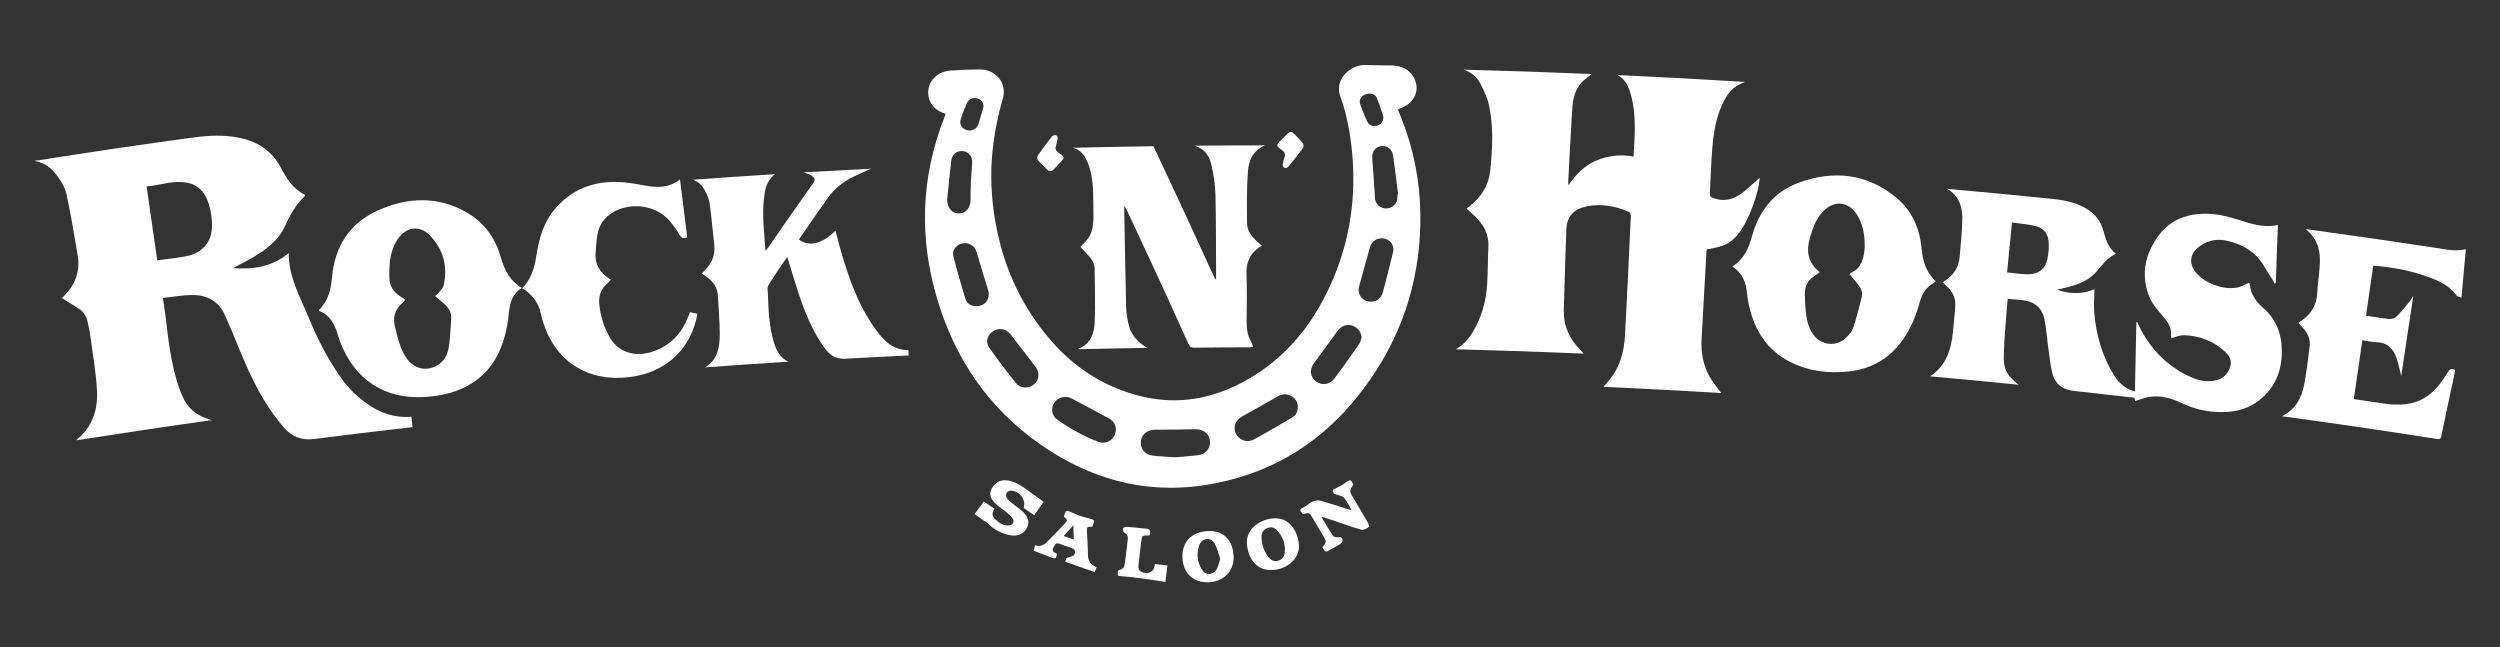
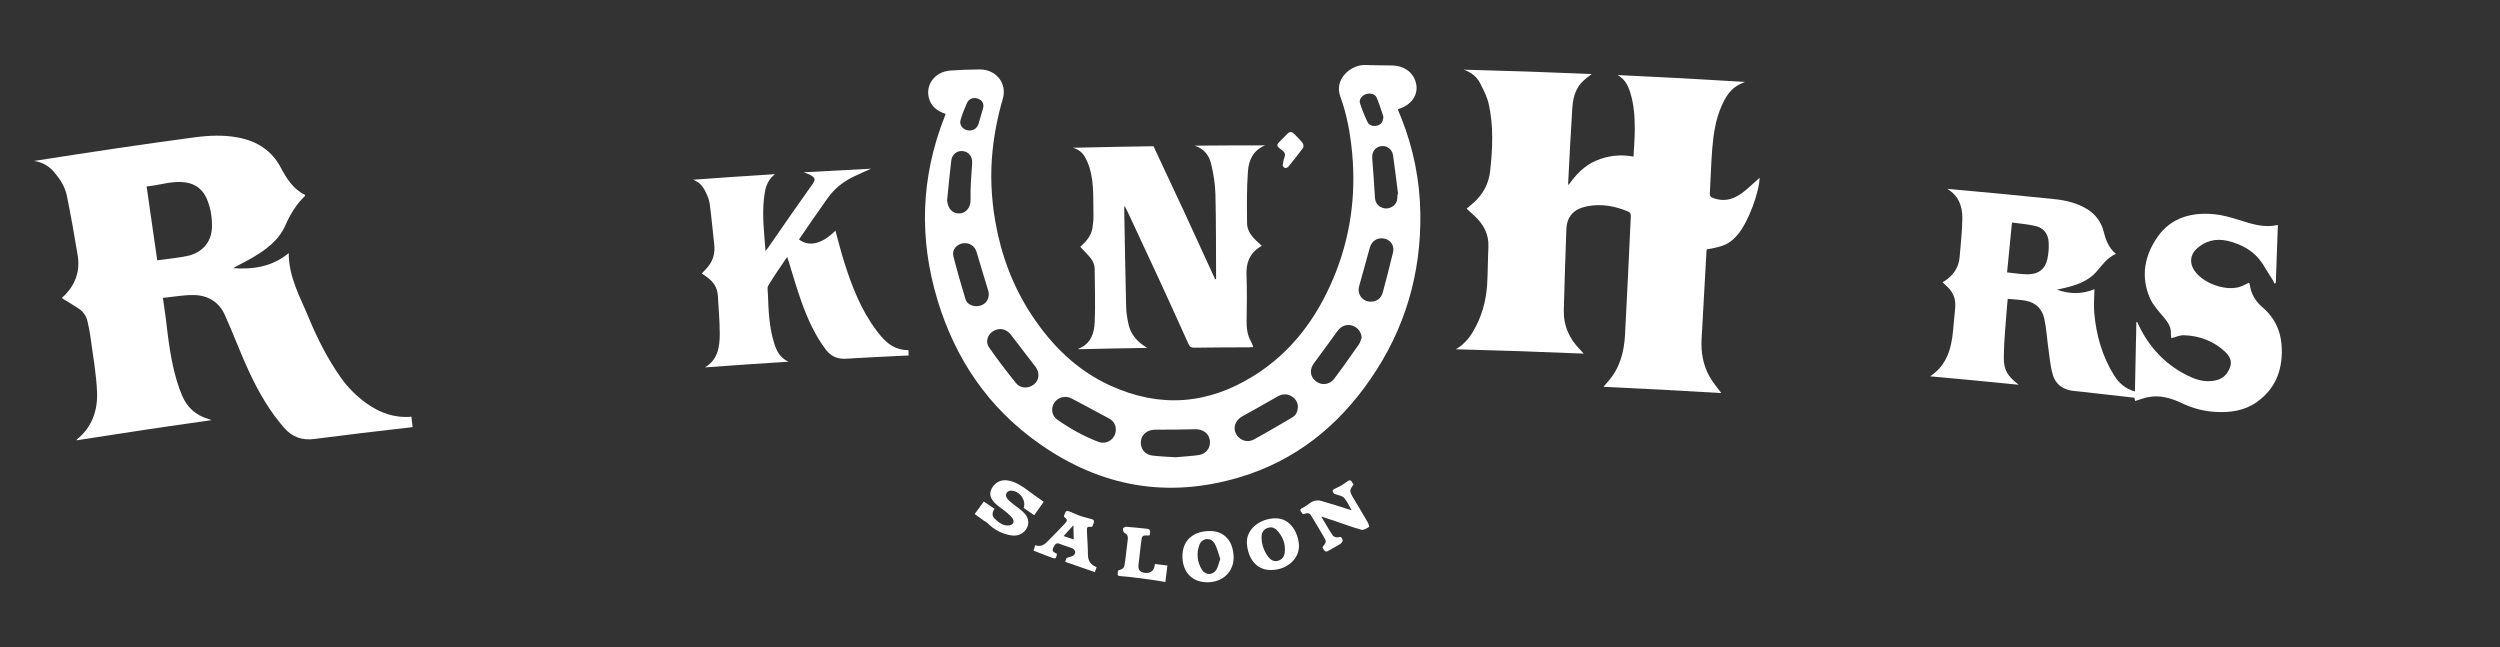
<svg xmlns="http://www.w3.org/2000/svg" version="1.1" id="Logo" x="0px" y="0px" viewBox="0 0 918.09 237.7" style="enable-background:new 0 0 918.09 237.7;" xml:space="preserve">
  <rect x="0" y="0" width="918.09" height="237.7" fill="#333333" stroke="none" />
  <style type="text/css">
	.st0{fill-rule:evenodd;clip-rule:evenodd;fill:#111111;}
	.st1{fill:#111111;}
	.st2{fill-rule:evenodd;clip-rule:evenodd;fill:#FFFFFF;}
	.st3{fill-rule:evenodd;clip-rule:evenodd;fill:#EE282D;}
	.st4{fill:#131313;}
	.st5{fill:#FFFFFF;}
	.st6{fill:#EE282D;}
</style>
  <g>
    <g>
      <g>
        <path class="st2" d="M347.28,41.83c-3.25-1.06-5.44-2.91-6.19-5.95c-1.22-4.97,2.4-9.58,7.91-9.97c3.59-0.25,7.2-0.4,10.79-0.41     c6.11-0.02,10.13,5.18,8.47,10.8c-1.84,6.29-3.1,12.67-3.77,19.16c-0.89,8.69-0.46,17.3,1.02,25.88     c2.14,12.26,6.41,23.79,13.34,34.33c7.33,11.12,16.54,20.31,28.96,25.96c18.23,8.29,35.72,6.92,52.59-3.6     c13.87-8.64,23.04-21.09,29.21-35.71c6.25-14.83,8.44-30.28,6.94-46.21c-0.67-7.06-1.9-14.01-4.35-20.7     c-2.38-6.51,4.1-11.82,9.38-11.54c3.16,0.15,6.35,0.09,9.51,0.17c4.92,0.09,8.36,2.86,9.05,7.21c0.58,3.84-1.99,7.34-6.4,8.73     c-0.1,0.03-0.18,0.11-0.41,0.23c0.41,0.98,0.84,2,1.24,3.01c4.53,11.36,6.86,23.1,7.03,35.23c0.31,22.08-5.64,42.44-18.34,60.81     c-11.93,17.29-27.58,29.9-48,36c-26.44,7.89-50.73,3.59-73.24-12.09c-18.97-13.21-31.18-31.28-37.74-53.01     c-6.82-22.58-6.15-45.04,2.59-67.21C347.02,42.62,347.12,42.3,347.28,41.83 M431.67,167.92c2.82-0.26,5.68-0.4,8.5-0.8     c2.87-0.41,4.53-2.77,4.12-5.52c-0.39-2.51-2.63-4.05-5.43-3.97c-4.86,0.13-9.71,0.18-14.56,0.16c-2.78-0.02-5.04,1.63-5.32,4.13     c-0.31,2.76,1.4,5.06,4.27,5.39C426.03,167.64,428.83,167.73,431.67,167.92 M409.77,157.71c-0.03-1.8-0.89-3.15-2.49-4.03     c-4.55-2.48-9.13-4.91-13.72-7.34c-2.24-1.19-4.98-0.52-6.38,1.54c-1.35,2.02-0.97,4.78,1.05,6.2c4.7,3.3,9.71,6.12,15.12,8.17     C406.55,163.47,409.82,161.07,409.77,157.71 M476.62,149.38c-0.02-1.72-0.9-3.12-2.57-4c-1.74-0.92-3.41-0.64-5.09,0.33     c-4.2,2.41-8.4,4.81-12.63,7.12c-2.51,1.36-3.62,3.91-2.52,6.3c1.13,2.43,4.08,3.64,6.59,2.29c4.81-2.6,9.53-5.4,14.26-8.19     C476,152.43,476.57,151.08,476.62,149.38 M367.31,120.84c-3.73,0.15-6.05,3.92-4.07,6.77c3.1,4.48,6.44,8.81,9.85,13.06     c1.65,2.08,4.62,2.12,6.64,0.48c1.98-1.62,2.16-4.34,0.53-6.46c-3.01-3.87-5.98-7.76-8.95-11.67     C370.23,121.62,368.88,120.87,367.31,120.84 M500.05,123.98c-0.19-2.14-1.45-3.81-3.55-4.43c-2.02-0.61-4.01,0.18-5.36,2.05     c-2.85,3.93-5.69,7.87-8.59,11.76c-1.72,2.29-1.5,4.97,0.69,6.66c2.05,1.6,5.03,1.33,6.71-0.9c3.13-4.16,6.11-8.42,9.1-12.68     C499.55,125.74,499.73,124.81,500.05,123.98 M503.35,110.78c2.11,0.03,3.84-1.12,4.44-3.33c1.34-4.92,2.59-9.86,3.79-14.82     c0.58-2.43-0.9-4.55-3.24-5.01c-2.5-0.51-4.62,0.88-5.29,3.33c-1.28,4.74-2.61,9.46-3.93,14.17     C498.29,108.02,500.33,110.75,503.35,110.78 M358.8,112.43c3.14-0.12,5-2.84,4.07-5.87c-1.45-4.67-2.85-9.37-4.25-14.07     c-0.68-2.25-2.78-3.55-5.17-3.11c-2.24,0.42-3.9,2.43-3.34,4.69c1.34,5.28,2.84,10.52,4.43,15.72     C355.1,111.63,356.84,112.5,358.8,112.43 M513.24,71.32c0.06,0,0.11-0.03,0.19-0.03c-0.61-4.76-1.16-9.53-1.85-14.28     c-0.37-2.32-2.34-3.66-4.49-3.32c-2.17,0.35-3.35,2.22-3.16,4.49c0.4,4.43,0.63,8.88,0.94,13.33c0.04,0.78,0.06,1.62,0.31,2.36     c0.49,1.56,2.14,2.66,3.82,2.69c1.7,0.02,3.47-1.12,3.96-2.72C513.19,73.05,513.16,72.17,513.24,71.32 M347.81,73.54     c0.27,3.04,1.82,4.83,4.39,4.84c2.61,0.02,4.3-2.37,4.23-4.95c-0.12-4.49,0.27-9,0.58-13.49c0.17-2.33-1.12-4.17-3.42-4.45     c-2.07-0.26-3.97,1.17-4.24,3.41C348.76,63.77,348.31,68.66,347.81,73.54 M356.31,47.92c1.59-0.16,2.61-1.06,3.07-2.54     c0.56-1.84,1.09-3.66,1.61-5.5c0.49-1.7-0.19-3.04-1.83-3.65c-1.57-0.58-3.34-0.02-4.03,1.53c-0.93,2.07-1.75,4.19-2.39,6.35     C352.14,46.16,353.98,48.04,356.31,47.92 M508.03,42.83c-0.69-2.01-1.42-4.57-2.47-7c-0.57-1.34-2.43-1.77-3.87-1.27     c-1.57,0.53-2.7,1.98-2.25,3.36c0.76,2.34,1.67,4.64,2.74,6.85c0.64,1.32,2.06,1.74,3.56,1.36     C507.16,45.77,507.93,44.81,508.03,42.83" />
      </g>
      <g>
        <path class="st2" d="M538.61,76.63c0.84-0.72,1.57-1.35,2.31-1.98c3.73-3.21,5.84-7.28,6.33-11.93c0.88-8.12,1.28-16.3-0.5-24.36     c-0.57-2.66-1.86-5.2-3.13-7.68c-1.14-2.26-3.01-4.02-6.08-5.1c16.04,0.41,31.61,0.95,46.99,1.6c-1.2,1-2.68,1.97-3.8,3.23     c-2.4,2.69-3.12,6.03-3.33,9.39c-0.6,9.15-1.03,18.3-1.52,27.44c0,0.14,0.05,0.28,0.12,0.74c2.73-3.87,5.77-7.12,10.14-8.99     c4.37-1.88,8.95-2.34,13.75-1.5c0.17-3.4,0.45-6.69,0.46-9.98c0-4.51-0.28-9.01-1.63-13.39c-0.77-2.55-1.83-4.92-4.66-6.56     c15.73,0.72,31.12,1.55,46.78,2.52c-0.78,0.33-1.37,0.57-1.94,0.85c-3.39,1.66-5.13,4.57-6.55,7.69     c-2.31,5.12-3.12,10.58-3.56,16.07c-0.43,5.49-0.57,10.99-0.89,16.49c-0.04,0.78,0.24,1.14,0.98,1.43     c4.88,1.94,8.74,0.17,12.28-2.84c1.68-1.43,3.3-2.93,5.04-4.48c-0.23,5.74-4.31,16.36-7.87,20.65c-2.94,3.54-5.15,4.61-11.6,5.64     c-0.03,0.46-0.07,0.95-0.09,1.44c-0.59,10.51-1.2,21.01-1.76,31.51c-0.25,4.78,0.51,9.43,2.87,13.67     c1.22,2.21,2.93,4.17,4.37,6.15c-14.15-0.86-28.59-1.63-43.25-2.3c0.6-0.72,1.1-1.34,1.62-1.92c4.41-4.94,5.94-10.91,6.28-17.22     c0.78-14.54,1.45-29.1,2.13-43.66c0.02-0.48-0.28-1.25-0.67-1.42c-4.96-2.16-10.15-3.16-15.57-2.04     c-4.71,0.98-7.23,3.7-7.43,8.29c-0.4,9.9-0.65,19.81-0.95,29.71c-0.16,5.78,2.01,10.65,6.15,14.78c0.35,0.37,0.67,0.76,1.16,1.29     c-15.66-0.66-31.13-1.2-46.96-1.6c2.88-1.71,4.81-3.93,6.31-6.49c3.21-5.4,4.83-11.26,5.2-17.43c0.26-4.55,0.24-9.11,0.45-13.67     c0.23-4.71-1.83-8.43-5.3-11.59C540.44,78.29,539.57,77.5,538.61,76.63" />
      </g>
      <g>
        <path class="st2" d="M77.7,154.3c-16.74,2.34-33.12,4.8-49.54,7.39c0.03-0.1,0.03-0.25,0.1-0.33c5.6-4.52,7.62-10.69,7.38-17.25     c-0.26-6.97-1.58-13.89-2.49-20.85c-0.24-1.78-0.65-3.54-1.03-5.29c-0.45-2-1.6-3.59-3.34-4.72c-1.89-1.25-3.84-2.4-6.12-3.82     c0.45-0.42,0.89-0.78,1.27-1.18c4.02-4.17,5.5-9.08,4.59-14.52c-1.2-7.3-2.49-14.59-3.97-21.85c-0.64-3.16-2.37-5.94-4.49-8.47     c-1.92-2.29-4.3-3.82-7.53-4.3c0.38-0.06,0.75-0.12,1.13-0.18c19.25-3.03,38.5-5.91,57.8-8.5c5.3-0.7,10.61-0.93,15.89,0.06     c7.19,1.32,12.55,4.97,15.76,11.05c2.16,4.09,4.54,7.88,8.93,10.06c-0.05,0.25-0.03,0.35-0.09,0.41c-3.25,3.1-5.4,6.78-7.18,10.8     c-2.39,5.42-7.13,8.96-12.3,11.95c-2.24,1.3-4.6,2.41-6.85,3.72c7.41,0.53,14.36-0.52,20.41-5.53     c-0.05,8.78,4.2,16.12,7.35,23.76c3.16,7.66,6.93,15.04,11.73,21.89c2.63,3.74,5.87,6.97,9.65,9.64     c4.82,3.4,10.13,5.33,16.32,4.79c0.14,1.28,0.28,2.5,0.43,3.83c-0.58,0.08-1.09,0.12-1.59,0.18c-11.51,1.32-23.02,2.67-34.5,4.17     c-4.49,0.59-8.09-0.71-11.02-4.04c-5.4-6.13-9.39-13.12-12.81-20.39c-3.27-6.98-5.9-14.25-9.1-21.28     c-2.07-4.52-6.06-7.06-11.26-7.15c-3.69-0.07-7.42,0.64-11.42,1.05c0.4,2.8,0.81,5.3,1.11,7.81c0.9,7.71,1.81,15.41,4.08,22.88     c0.53,1.77,1.15,3.52,1.89,5.22c1.81,4.26,4.95,7.17,9.57,8.53C76.76,153.92,77.07,154.05,77.7,154.3 M57.74,95.6     c3.8-0.55,7.53-0.84,11.13-1.62c5.46-1.21,8.72-5.09,8.95-10.24c0.17-3.59-0.41-7.11-1.75-10.44c-1.39-3.42-3.91-5.72-7.95-6.32     c-4.87-0.71-9.46,1.08-14.28,1.48C55.15,77.6,56.42,86.49,57.74,95.6" />
      </g>
      <g>
        <path class="st2" d="M708.81,138.2c6.06-4.03,7.76-10,8.4-16.49c0.28-2.9,0.52-5.8,0.8-8.68c0.3-2.97-0.58-5.54-2.83-7.67     c-0.56-0.52-1.1-1.05-1.83-1.75c0.36-0.18,0.59-0.27,0.8-0.41c3.25-2.13,5.19-5.02,5.5-8.83c0.37-4.78,0.97-9.58,0.99-14.37     c0.01-4.22-1.31-8.13-5.56-10.66c0.49,0.05,0.99,0.09,1.48,0.14c12.62,1.12,25.23,2.33,37.83,3.64     c4.27,0.45,8.36,1.41,12.05,3.66c3.23,1.98,5.22,4.81,6.08,8.21c0.77,3.05,1.76,5.9,4.51,8.25c-3.36,1.49-5.1,4.24-7.25,6.66     c-3.04,3.42-7.33,4.85-11.76,5.89c-0.76,0.17-1.51,0.33-2.65,0.58c4.96,1.79,9.46,1.64,13.79-0.18     c-0.05,2.97-0.33,5.95-0.06,8.89c0.74,8.07,2.9,15.78,7.3,22.8c1.74,2.79,4.08,4.89,7.62,5.9c0.19-8.61,0.35-17.04,0.53-25.49     c0.09-0.03,0.19-0.05,0.27-0.09c0.21,0.46,0.41,0.92,0.64,1.37c3.82,7.86,9.47,14.07,17.51,18.16c2.82,1.44,5.83,2.52,9.12,2.21     c2.3-0.22,4.34-0.93,5.72-2.89c2.04-2.93,2-5.35-0.64-7.84c-4.18-3.93-9.36-5.92-15.16-6.1c-1.48-0.06-2.99,0.67-4.6,1.08     c-0.05-0.43-0.21-1.03-0.17-1.59c0.18-2.57-1.23-4.43-2.82-6.32c-1.77-2.1-3.74-4.24-4.83-6.67c-3.56-8.06-2.05-15.82,2.87-22.78     c4.83-6.81,12.26-8.99,20.71-8.16c2.93,0.29,5.84,1.11,8.67,1.98c4.73,1.44,9.37,3.21,14.68,1.94     c-0.27,7.22-0.51,14.25-0.76,21.28c-0.18,0.1-0.36,0.21-0.55,0.32c-0.13-0.37-0.2-0.77-0.41-1.1c-1.07-1.73-2.25-3.42-3.26-5.2     c-2.98-5.17-7.75-8.13-13.6-9.46c-4.22-0.97-8.11,0.04-11.26,2.92c-2.41,2.21-2.66,5.36-0.78,8.06     c3.12,4.5,10.82,7.42,16.24,6.06c1.29-0.33,2.46-1.07,3.8-1.67c0.09,0.27,0.24,0.53,0.28,0.8c0.43,3.31,2.1,6.08,4.62,8.23     c5.03,4.28,7.08,9.65,7.13,15.85c0.07,7.68-2.53,14.21-9.11,18.91c-4.51,3.23-9.72,4-15.17,3.68c-4.29-0.23-8.38-1.29-12.28-3.14     c-3.97-1.91-8.14-3.17-12.63-2.27c-1.54,0.31-3.04,0.91-4.66,1.4c-0.1-0.34-0.21-0.8-0.29-1.2c-4.65-0.54-9.25-1.06-13.83-1.57     c-2.79-0.32-5.57-0.65-8.37-0.92c-3.95-0.37-6.73-2.36-7.78-5.97c-0.89-3.05-1.14-6.28-1.59-9.44     c-0.53-3.71-0.72-7.49-1.52-11.15c-0.73-3.31-2.93-5.82-6.63-6.54c-2.15-0.43-4.36-0.48-6.79-0.72     c-0.11,1.03-0.22,2.01-0.29,2.99c-0.43,6.14-1.12,12.27-1.16,18.41c-0.05,4.91,1.43,6.97,5.48,10.15     C730.39,140.19,719.67,139.17,708.81,138.2 M737.07,100.03c2.57,0.26,5.07,0.71,7.56,0.71c3.96,0,6.43-1.91,7.23-5.57     c0.44-2.02,0.61-4.17,0.48-6.23c-0.14-2.73-1.58-5.07-4.46-5.84c-2.9-0.77-5.98-0.95-9.01-1.38     C738.24,88.03,737.67,93.97,737.07,100.03" />
      </g>
      <g>
        <path class="st2" d="M396.71,90.62c1.97-1.72,3.98-3.86,4.47-6.83c0.26-1.53,0.41-3.09,0.38-4.63     c-0.14-5.74,0.27-11.55-1.32-17.18c-0.41-1.48-1.06-2.94-1.81-4.3c-0.94-1.69-2.41-2.88-4.46-3.41     c9.84-0.24,19.7-0.43,29.64-0.57c7.65,16.24,15.22,32.53,22.64,48.86c0.11-0.02,0.22-0.04,0.34-0.06c0-0.41,0-0.83,0-1.25     c-0.06-9.96,0.02-19.94-0.24-29.91c-0.1-3.76-0.71-7.57-1.6-11.24c-0.74-3.02-2.59-5.56-6.08-6.61     c8.56-0.08,17.11-0.11,25.91-0.11c-4.52,1.87-6,5.61-6.29,9.49c-0.47,6.38-0.39,12.8-0.32,19.2c0.03,2.29,1.31,4.29,3.01,5.96     c0.72,0.72,1.48,1.39,2.41,2.24c-0.32,0.2-0.54,0.33-0.77,0.47c-3.84,2.46-5.03,5.95-4.86,10.24c0.22,5.61,0.13,11.21,0.04,16.83     c-0.04,2.72,0.26,5.28,1.66,7.68c0.32,0.56,0.49,1.19,0.79,1.96c-0.61,0.03-1.09,0.1-1.57,0.1c-6.69,0.02-13.38,0.02-20.07,0.14     c-1.17,0.01-1.7-0.35-2.16-1.37c-7.29-16.24-14.77-32.41-22.36-48.57c-0.29-0.62-0.61-1.23-1.11-2.22     c-0.09,0.64-0.13,0.85-0.13,1.07c0.23,12.08,0.41,24.15,0.71,36.22c0.05,2.04,0.41,4.09,0.83,6.09c0.79,3.85,3.2,6.63,6.89,8.85     c-8.67,0.13-16.98,0.3-25.28,0.49c0-0.02-0.01-0.16,0.03-0.17c4.62-1.81,5.84-5.74,5.99-9.88c0.26-6.46,0.04-12.92-0.02-19.37     c-0.02-1.87-0.85-3.49-2.17-4.86C398.81,92.9,397.81,91.81,396.71,90.62" />
      </g>
      <g>
-         <path class="st2" d="M636.15,97.87c4.44-2.77,6.04-6.78,7.22-11.06c2.51-8.97,7.71-16.18,17.01-19.65     c12.85-4.79,25.31-3.47,36.02,5.44c5.8,4.82,8.58,11.3,9.25,18.49c0.43,4.57,1.54,8.8,5.21,12.18c-0.28,0.28-0.44,0.52-0.69,0.66     c-3.11,1.6-4.45,4.31-5.3,7.42c-1.26,4.66-3.1,9.1-5.89,13.14c-4.76,6.87-11.31,10.95-19.89,11.9c-7.48,0.83-14.72,0-21.48-3.36     c-8.79-4.39-13.29-11.81-15.33-20.86c-0.32-1.47-0.58-2.97-0.71-4.46C641.2,103.82,640.04,100.33,636.15,97.87 M668.16,100.07     c-0.57,0.4-1.1,0.83-1.67,1.16c-2.63,1.6-3.76,3.91-3.68,6.85c0.05,1.4,0.05,2.81,0.15,4.21c0.29,3.75,0.67,7.5,3.04,10.73     c2.8,3.79,8.25,4.41,11.72,1.2c1.18-1.07,2.34-2.42,2.84-3.86c1.24-3.63,2.12-7.39,3.1-11.09c0.42-1.56,0.01-3-0.96-4.29     c-1.1-1.44-2.29-2.83-3.51-4.33c0.37-0.28,0.73-0.65,1.18-0.84c1.74-0.71,2.6-2.06,3.27-3.63c1.09-2.63,1.3-5.34,1.07-8.12     c-0.29-3.59-1.08-7.03-3.34-10.04c-2.88-3.83-7.28-4.32-10.95-1.23c-0.71,0.6-1.33,1.28-1.9,1.99c-1.98,2.48-2.91,5.38-3.79,8.32     c-1.44,4.85-1.01,9.21,3.36,12.67C668.11,99.81,668.11,99.88,668.16,100.07" />
-       </g>
+         </g>
      <g>
-         <path class="st2" d="M191.64,105.76c-4,2.53-4.49,6.23-4.87,10.06c-0.23,2.48-0.7,4.97-1.34,7.38     c-1.85,6.97-5.29,12.99-11.58,17.18c-5.3,3.55-11.31,4.96-17.6,5.39c-14.88,1.04-26.13-6.27-31.44-20.51     c-0.21-0.56-0.41-1.14-0.58-1.7c-1.13-4-2.7-7.72-7.02-9.39c0.02-0.29-0.03-0.4,0.03-0.44c3.47-3.42,4.29-7.69,4.72-12.16     c1.05-10.92,6.23-19.59,16.99-24.38c10.81-4.8,21.89-5.2,32.33,0.76c6.61,3.77,10.64,9.53,12.64,16.55     C185.19,98.94,187.04,102.98,191.64,105.76 M159.78,108.72c0.36-0.33,0.95-0.77,1.38-1.3c0.67-0.87,1.58-1.75,1.79-2.73     c1.55-6.93-0.17-13.14-5.15-18.3c-3.61-3.73-8.53-3.11-11.54,1.15c-3.11,4.42-3.4,9.4-3.27,14.46c0.08,2.83,1.34,5.07,3.8,6.69     c0.68,0.44,1.34,0.92,1.93,1.32c-0.06,0.26-0.06,0.3-0.09,0.34c-0.18,0.2-0.31,0.41-0.51,0.57c-3.44,2.8-4.09,6.27-2.75,10.2     c0.1,0.33,0.14,0.68,0.22,1.03c0.86,3.35,1.72,6.69,3.84,9.55c2.67,3.6,6.63,4.69,10.5,2.82c2.92-1.4,4.36-3.98,4.85-6.85     c0.58-3.44,0.61-6.94,0.91-10.43c0.2-2.42-0.89-4.24-2.69-5.77C161.96,110.58,160.92,109.68,159.78,108.72" />
-       </g>
+         </g>
      <g>
        <path class="st2" d="M319.87,61.95c-2.28,1.04-4.43,1.97-6.54,2.99c-3.75,1.82-6.9,4.37-9.27,7.67     c-3.63,5.07-7.13,10.21-10.65,15.32c3.75,2.87,8.55,1.64,13.38-3.23c1.11,3.96,2.12,8.09,3.41,12.12     c2.78,8.62,6.05,17.04,11.58,24.42c1.11,1.5,2.31,2.99,3.71,4.23c2.22,1.98,4.89,3.14,8.12,3.1c0.03,0.62,0.05,1.18,0.09,1.97     c-0.52,0.03-1.07,0.05-1.62,0.08c-7.14,0.34-14.29,0.67-21.44,1.11c-3.06,0.19-5.45-0.86-7.27-3.22     c-4.04-5.27-6.69-11.26-8.93-17.38c-1.82-4.98-3.23-10.12-4.83-15.18c-0.15-0.45-0.3-0.9-0.53-1.6c-2.42,3.6-4.8,6.95-6.92,10.46     c-0.5,0.83-0.19,2.14-0.15,3.23c0.21,6.06,0.45,12.12,2.29,17.98c0.86,2.75,2.07,5.35,5.25,6.81     c-10.37,0.65-20.5,1.34-30.65,2.09c4.83-2.92,5.43-7.66,5.42-12.49c0-4.6-0.46-9.19-0.69-13.78c-0.14-2.97-1.6-5.21-4.08-6.92     c-0.59-0.4-1.16-0.83-1.82-1.32c0.54-0.56,1.01-1.06,1.5-1.57c2.46-2.56,3.46-5.55,3.07-9c-0.57-5.06-1.01-10.15-1.7-15.2     c-0.2-1.49-0.9-2.97-1.58-4.37c-0.93-1.89-2.28-3.48-4.5-4.27c9.95-0.73,19.9-1.41,30.1-2.04c-3.32,2.53-3.75,5.98-4.11,9.41     c-0.64,6.15,0.14,12.27,0.61,18.81c0.53-0.68,0.85-1.03,1.11-1.43c5.3-7.68,10.62-15.38,16.05-23c1.18-1.65,1.51-2.46-1.23-3.75     c-0.5-0.23-1.03-0.39-1.93-0.73C303.6,62.81,311.66,62.37,319.87,61.95" />
      </g>
      <g>
-         <path class="st2" d="M838.03,152.87c4.98-2.55,7.2-6.76,8.15-11.63c0.9-4.62,1.4-9.31,2-13.98c0.34-2.64-0.64-4.92-2.51-6.92     c-0.51-0.55-1.04-1.11-1.59-1.72c0.25-0.21,0.37-0.35,0.53-0.46c3.96-2.51,6.15-5.92,6.37-10.57c0.18-4.09,0.99-8.15,0.97-12.23     c0-4.16-1.27-8.12-5.23-11.23c0.96,0.12,1.51,0.2,2.08,0.28c15.2,2.07,30.39,4.29,45.56,6.59c3.62,0.56,7.22,1.45,11.18,0.53     c-0.54,5.96-1.05,11.71-1.6,17.78c-0.75-0.32-1.47-0.39-1.76-0.77c-2.62-3.61-6.53-5.45-10.65-6.92     c-6.22-2.23-12.66-3.44-19.26-4.01c-0.22-0.01-0.41,0.03-0.75,0.05c-0.88,6.05-1.76,12.1-2.64,18.27     c2.94,0.43,5.78,0.96,8.65,1.21c0.89,0.07,2.08-0.37,2.67-0.99c1.75-1.76,3.28-3.71,4.83-5.61c0.44-0.54,0.7-1.21,1.2-1.77     c-1.46,9.69-2.93,19.38-4.43,29.35c-0.14-0.63-0.22-1.03-0.31-1.42c-0.46-1.75-0.83-3.53-1.41-5.24     c-1.2-3.42-3.37-5.74-7.52-5.81c-1.65-0.03-3.31-0.46-5.02-0.7c-1.05,7.28-2.08,14.39-3.14,21.61c4.27,0.62,8.41,1.29,12.59,1.83     c1.59,0.21,3.22,0.2,4.83,0.16c6.15-0.19,10.72-3.06,14.26-7.68c1.04-1.36,2.04-2.76,2.89-4.23c0.62-1.07,1.28-1.51,2.62-0.83     c-0.03,0.28-0.03,0.68-0.11,1.04c-1.67,7.84-3.38,15.66-5,23.5c-0.24,1.15-0.92,0.95-1.71,0.83c-4.83-0.76-9.67-1.51-14.5-2.24     c-13.52-2.06-27.05-4.01-40.59-5.86C839.12,153.02,838.57,152.95,838.03,152.87" />
-       </g>
+         </g>
      <g>
-         <path class="st2" d="M253.37,114.61c0.93,0.22,1.72,0.4,2.68,0.64c-0.14,0.78-0.22,1.51-0.39,2.21     c-3.23,12.78-13.41,20.65-27.49,21.28c-13.65,0.62-24.33-6.8-28.55-19.92c-0.39-1.24-0.79-2.49-1.04-3.76     c-0.72-3.57-2.78-6.3-5.67-8.52c-0.32-0.25-0.73-0.38-1.19-0.6c3.56-3.63,4.6-7.84,5.27-12.19c0.96-6.22,2.67-12.23,6.98-17.23     c7.05-8.18,16.41-10.75,27.14-9.35c2.68,0.35,5.31,0.99,7.98,1.3c3.73,0.43,7.32,0.07,10.63-2.57     c0.91,7.23,1.79,14.23,2.66,21.27c-1.34,0.56-2.06,0.28-2.76-0.86c-1.17-1.89-2.44-3.75-3.91-5.42     c-4.94-5.59-14.26-6.81-20.78-2.8c-2.92,1.78-4.77,4.34-5.41,7.52c-0.49,2.43-0.63,4.96-0.8,7.45c-0.28,3.89,1.47,6.86,4.73,9.08     c0.26,0.18,0.5,0.36,0.86,0.63c-0.43,0.47-0.81,0.95-1.27,1.34c-2.47,2.06-3.29,4.71-2.96,7.72c0.47,4.27,1.68,8.34,3.87,12.09     c3.3,5.68,9.73,7.56,16.63,4.88c6.04-2.34,9.92-6.66,12.12-12.48C252.88,115.81,253.1,115.3,253.37,114.61" />
-       </g>
+         </g>
      <g>
        <path class="st2" d="M357.93,188.78c1.16-1.58,2.23-3.06,3.36-4.6c1.3,0.89,2.59,1.77,3.97,2.69c-0.94,1.29-1.1,2.55,0.1,3.67     c1.52,1.43,3.15,2.77,5.47,2.37c1.34-0.24,1.82-1.52,0.93-2.67c-0.72-0.94-1.68-1.71-2.6-2.48c-1.13-0.93-2.4-1.7-3.47-2.69     c-2.09-1.92-2.53-3.83-1.46-5.74c1.25-2.29,3.54-3.37,6.16-2.85c3.05,0.61,5.45,2.4,7.85,4.19c1.59,1.2,3.23,2.32,5.05,3.6     c-1.14,1.62-2.27,3.23-3.47,4.93c-1.36-0.94-2.64-1.82-3.9-2.67c1.09-2.9-1.7-6.52-4.81-6.33c-1.35,0.08-2.13,1.45-1.37,2.65     c0.47,0.74,1.19,1.34,1.89,1.92c1.36,1.12,2.86,2.08,4.14,3.29c1.9,1.79,2.32,3.84,1.41,5.7c-1.04,2.09-3.16,3.23-5.69,2.87     c-3.46-0.5-6.4-2.06-8.86-4.54c-0.35-0.35-0.87-0.56-1.29-0.86C360.23,190.46,359.12,189.65,357.93,188.78" />
      </g>
      <g>
        <path class="st2" d="M489.92,181.3c-0.88-1.23-0.81-1.37,1.1-2.21c1.09-0.48,2.12-1.1,3.07-1.8c1.76-1.3,1.94-1.29,2.96,0.69     c-1.48,1.94-1.52,2.44-0.27,4.55c1.85,3.1,3.73,6.19,5.53,9.34c0.29,0.51,0.58,1.59,0.46,1.66c-0.87,0.47-1.99,1.23-2.79,1.02     c-3.12-0.83-6.13-2-9.2-3.03c-1.72-0.56-3.43-1.12-5.57-1.82c1.55,2.57,2.81,4.83,4.24,6.97c0.31,0.46,1.42,0.81,1.94,0.63     c1.24-0.43,1.54,0.44,1.68,1.1c0.08,0.4-0.47,1.11-0.92,1.4c-1.32,0.84-2.75,1.49-4.07,2.32c-1.19,0.77-1.7,0.56-2.42-1.19     c1.56-1.97,1.56-1.97,0.26-4.17c-1.28-2.14-2.56-4.31-3.84-6.47c-1.22-2.06-1.32-2.1-3.6-1.46c-1.39-1.73-1.37-1.69,0.72-2.79     c1.04-0.57,1.92-1.5,3.01-1.94c0.86-0.34,1.99-0.43,2.87-0.18c3.68,1.03,7.33,2.23,11.3,3.48c-1.03-1.77-1.7-3.38-2.82-4.6     C492.85,182.04,491.49,181.92,489.92,181.3" />
      </g>
      <g>
        <path class="st2" d="M466.88,209.32c-5.89,0.16-8.75-4.83-8.98-10c-0.22-4.91,4.71-8.94,10.55-8.98     c5.69-0.03,8.45,5.76,8.57,10.05C477.16,205.28,472.48,209.32,466.88,209.32 M467.09,193.65c-2.42-0.02-3.83,1.37-3.81,3.51     c0.01,2.72,0.85,5.22,2.52,7.39c0.89,1.13,2.09,1.83,3.56,1.38c1.45-0.42,2.26-1.52,2.43-2.97c0.4-3.28-0.74-6.09-3.03-8.42     C468.25,194,467.39,193.81,467.09,193.65" />
      </g>
      <g>
        <path class="st2" d="M453.03,204.6c0.09,5.24-3.86,9.13-9.37,9.23c-5.61,0.13-9.27-3.43-9.42-9.22c-0.16-5.86,3.6-9.51,9.91-9.6     C449.54,194.94,452.9,198.58,453.03,204.6 M448.12,205.29c-0.66-1.87-1.08-4.03-2.14-5.81c-1.35-2.29-4.62-1.9-5.52,0.62     c-1.14,3.14-0.83,6.34,0.98,9.19c1.3,2.04,3.96,1.99,5.25-0.07C447.34,208.14,447.57,206.82,448.12,205.29" />
      </g>
      <g>
        <path class="st2" d="M379.54,202.2c0.2-0.57,0.38-1.18,0.65-1.97c2.29,0.84,3.67-0.5,5.02-1.92c1.92-2,3.9-3.93,5.78-5.95     c1.15-1.24,1.06-1.54-0.29-2.63c0.62-2.43,0.87-2.47,3.12-1.45c1.77,0.81,3.62,1.51,5.51,1.94c2.76,0.62,2.91,0.73,1.73,3.25     c-1.95-0.07-1.96-0.07-1.88,1.92c0.11,2.74,0.34,5.5,0.35,8.25c0.01,2.27,0.96,3.82,3.18,4.62c-0.23,0.67-0.41,1.2-0.64,1.85     c-3.65-1.29-7.2-2.52-10.89-3.8c0.2-0.6,0.42-1.2,0.47-1.37c1.16-0.46,2.21-0.56,2.75-1.13c0.88-0.93,0.4-2.1-0.9-2.58     c-1.41-0.54-2.91-0.89-4.28-1.5c-1.49-0.64-1.85,0.4-2.36,1.3c-0.6,1.04-0.2,1.69,0.83,2.11c0.14,0.05,0.27,0.14,0.47,0.26     c-0.23,0.81-0.09,2.03-1.51,1.54C384.28,204.11,381.97,203.14,379.54,202.2 M394.19,192.89c-1.34,1.47-2.46,2.7-3.62,3.97     c1.17,0.39,2.46,0.81,3.75,1.25C394.28,196.38,394.24,194.81,394.19,192.89" />
      </g>
      <g>
        <path class="st2" d="M424.12,207.12c1.59,0.2,3.02,0.37,4.59,0.56c-0.26,2.1-0.5,4.06-0.74,6.04c-1.83-0.29-3.51-0.58-5.21-0.83     c-1.72-0.25-3.44-0.48-5.17-0.67c-1.76-0.21-3.54-0.47-5.31-0.58c-1.97-0.13-1.97-0.07-1.72-2.07c2.27-0.88,2.3-0.88,2.64-3.57     c0.35-2.63,0.62-5.27,0.96-7.9c0.14-1.1-0.16-1.89-1.26-2.44c-0.36-0.18-0.58-1.04-0.5-1.53c0.05-0.29,0.8-0.71,1.21-0.68     c2.52,0.18,5.03,0.47,7.54,0.73c1.74,0.17,1.2,1.32,1.05,2.33c-0.1,0.04-0.18,0.14-0.28,0.14c-2.52-0.07-2.53-0.07-2.86,2.52     c-0.34,2.67-0.62,5.36-0.94,8.05c-0.24,1.97,0.34,2.82,2.25,3.15c1.72,0.31,3.16-0.56,3.57-2.18     C424.02,207.91,424.04,207.62,424.12,207.12" />
      </g>
      <g>
        <path class="st2" d="M471.02,60.76c0.24-1.12,0.32-2.04,0.66-2.87c0.53-1.32,0.04-2.12-1.09-2.91c-1.98-1.39-1.96-1.69-0.31-3.35     c0.83-0.85,1.67-1.69,2.51-2.51c0.82-0.81,1.63-0.85,2.44,0.01c1.06,1.12,2.22,2.18,3.14,3.39c0.34,0.44,0.44,1.41,0.14,1.82     c-1.7,2.35-3.54,4.61-5.39,6.88c-0.26,0.32-0.96,0.56-1.34,0.46C471.45,61.59,471.21,61.01,471.02,60.76" />
      </g>
      <g>
-         <path class="st2" d="M388.45,50.48c-0.23,1.17-0.31,2.19-0.65,3.12c-0.46,1.26,0.09,1.91,1.11,2.6c2.17,1.46,2.17,1.67,0.39,3.55     c-0.77,0.83-1.57,1.62-2.34,2.46c-0.8,0.85-1.6,0.86-2.42,0.05c-1.13-1.11-2.33-2.19-3.34-3.4c-0.31-0.38-0.39-1.28-0.12-1.69     c1.64-2.39,3.39-4.72,5.18-7.02c0.28-0.34,0.98-0.55,1.48-0.54C388.01,49.63,388.26,50.23,388.45,50.48" />
-       </g>
+         </g>
    </g>
  </g>
</svg>